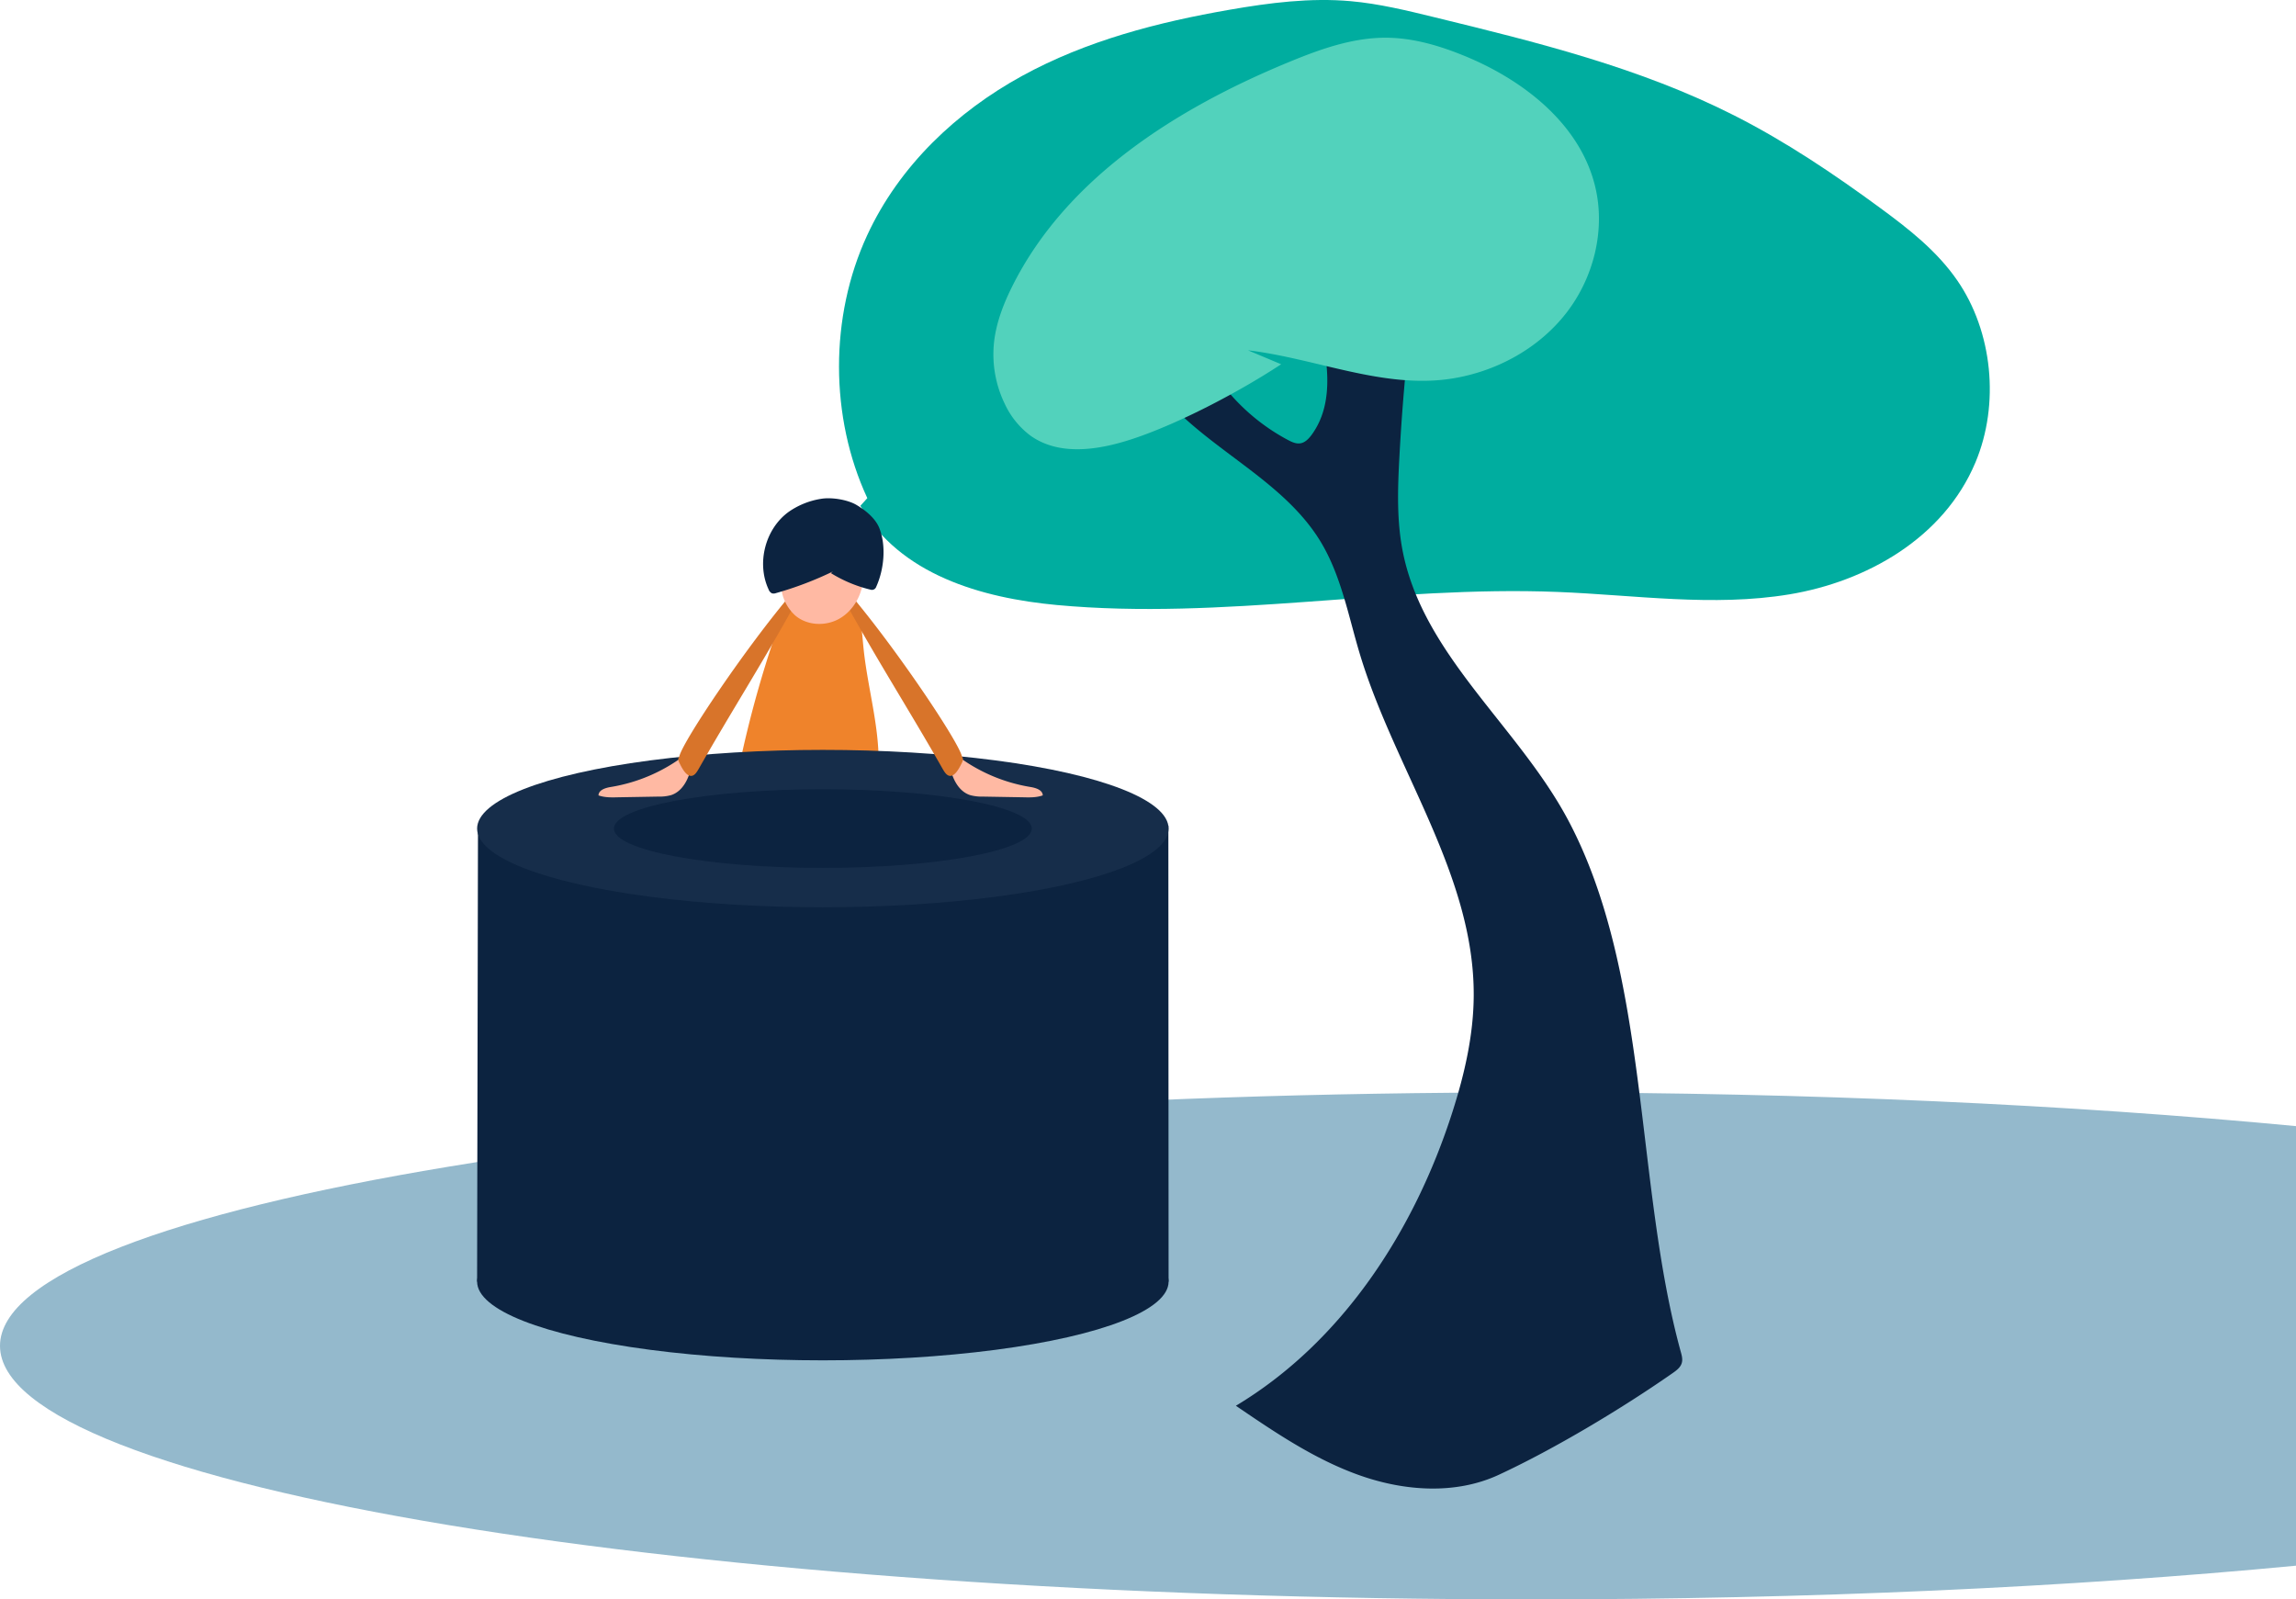
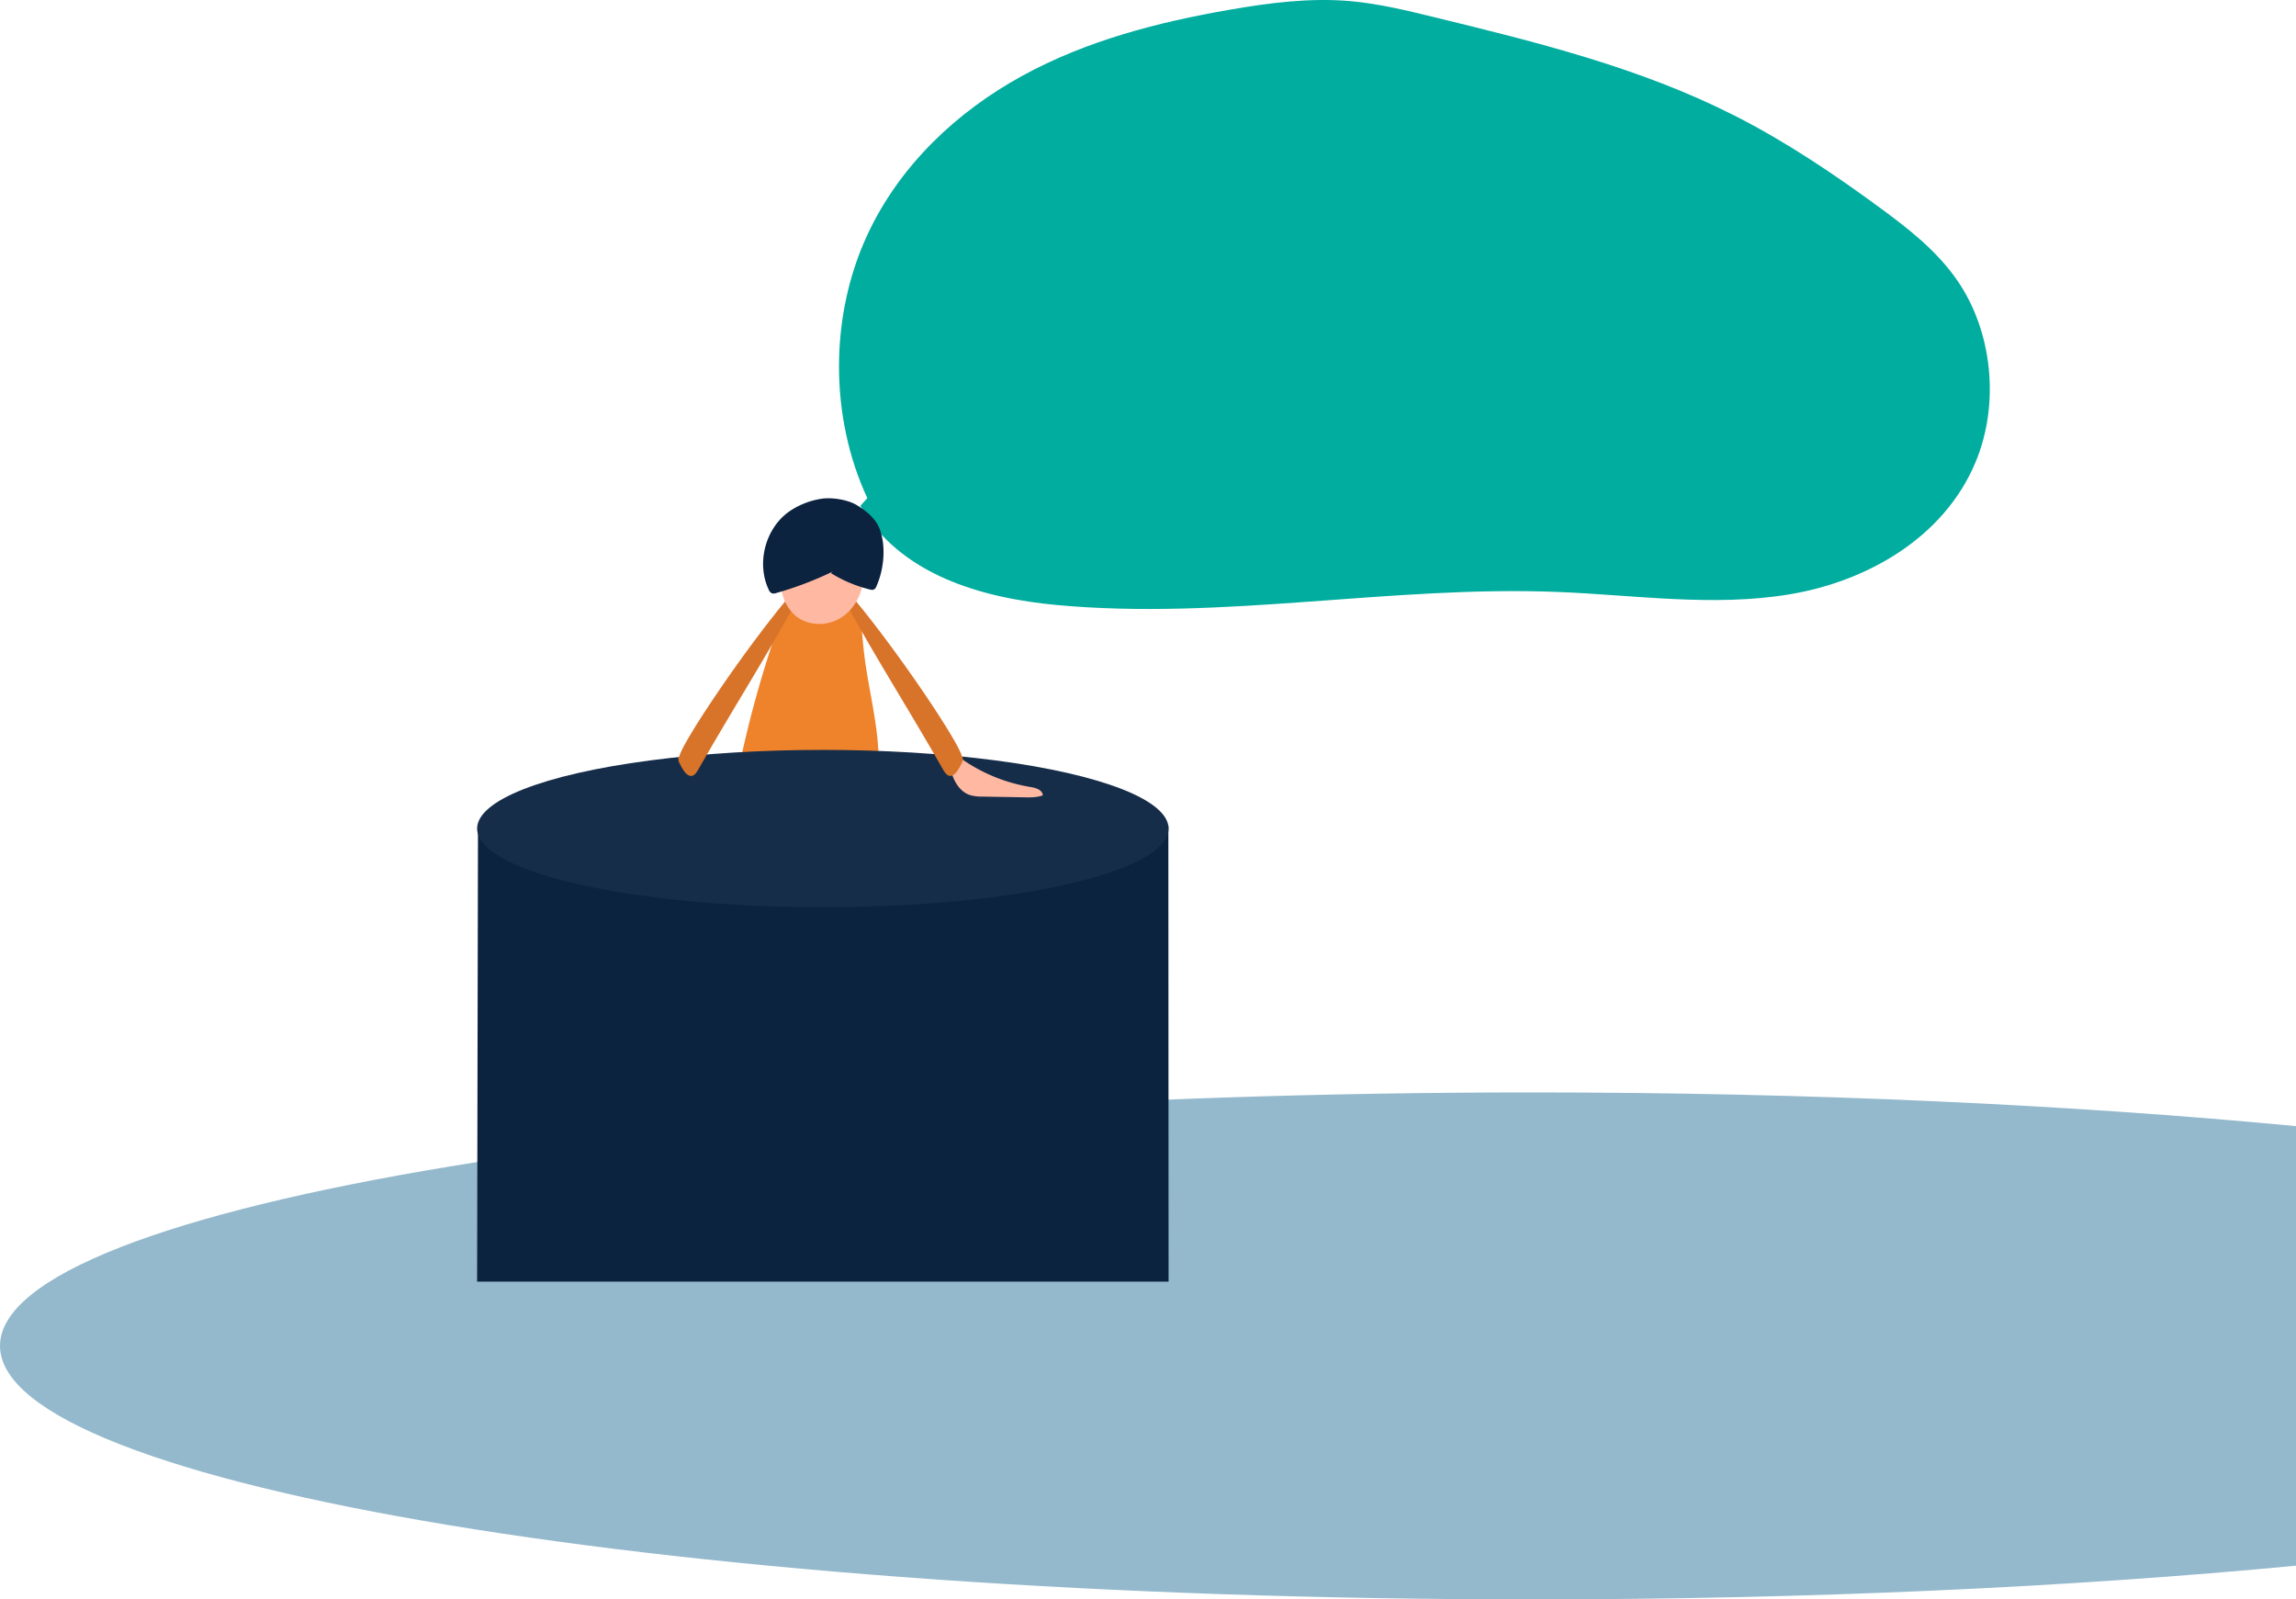
<svg xmlns="http://www.w3.org/2000/svg" viewBox="0 0 1205.91 839.96">
  <defs>
    <style>.cls-1{fill:#94b9cc;}.cls-2{fill:#00ad9f;}.cls-3{fill:#ef832b;}.cls-4{fill:#0c2340;}.cls-5{fill:#162d4a;}.cls-6{fill:#ffb9a3;}.cls-7{fill:#d8742a;}.cls-8{fill:#52d2bc;}</style>
  </defs>
  <title>Element 351</title>
  <g id="Ebene_2" data-name="Ebene 2">
    <g id="Ebene_15" data-name="Ebene 15">
      <path class="cls-1" d="M1205.91,591.44c-118.11-11.26-255.11-17.7-401.22-17.7C360.27,573.74,0,633.33,0,706.85S360.27,840,804.69,840c146.11,0,283.11-6.44,401.22-17.7Z" />
      <path class="cls-2" d="M455.53,261.62c-19.77-42.61-19.82-95.3-.12-137.95,17-36.85,47.36-65.12,81.3-83.74S608.2,11.65,645.77,5.12c21.06-3.66,42.43-6.4,63.69-4.5,14.79,1.32,29.33,4.86,43.81,8.4C807,22.13,861.13,35.42,911,60.71c26.85,13.62,52.14,30.59,76.67,48.62,14.79,10.87,29.58,22.4,40.29,37.89,18.61,26.92,22.43,65,9.61,95.58-16.77,40.05-57.59,62.71-97.76,69.36s-81,.34-121.65-1.27c-87.79-3.49-175.74,15-263.27,6.85-39.19-3.67-82.31-15.84-103-52.08" />
      <path class="cls-3" d="M387.67,405.3a586,586,0,0,1,25.27-88c2.19-5.86,4.83-12.1,10.11-15.19,5.69-3.31,13.2-1.84,18.32,2.34s8.11,10.62,9.69,17.17,1.88,13.34,2.61,20c2.31,21.26,8.87,42.2,7.66,63.56a7.27,7.27,0,0,1-.66,3.11c-1,1.88-3.39,2.41-5.46,2.69-20.67,2.83-41.63,0-62.26-3.05-2.52-.38-5.21-.84-7-2.69" />
-       <ellipse class="cls-4" cx="432.18" cy="673.12" rx="181.59" ry="41.33" />
      <polygon class="cls-4" points="250.58 673.12 251.05 433.38 613.65 433.65 613.77 673.12 250.58 673.12" />
      <ellipse class="cls-5" cx="432.18" cy="435.17" rx="181.59" ry="41.33" />
-       <ellipse class="cls-4" cx="432.18" cy="435.17" rx="109.74" ry="20.65" />
      <path class="cls-6" d="M501.76,396.15a87.62,87.62,0,0,0,39.46,17.18c2.81.45,6.4,1.56,6.46,4.41-3.24,1.15-6.76,1.1-10.2,1l-21.25-.37a22.79,22.79,0,0,1-6.75-.79c-6.23-2.06-9.44-9-10.64-15.44a6.13,6.13,0,0,1,5.87-3.29" />
      <path class="cls-7" d="M445.39,310.75c24.48,28.67,57.74,78.17,59.81,86.39.1.4.44.71.52,1.18a4.09,4.09,0,0,1-.54,2.35c-1.71,3.63-4.18,7.72-6.95,6.67-1.38-.52-2.39-2.23-3.32-3.86-16.89-29.66-33.67-55.9-50.26-86" />
-       <path class="cls-6" d="M360.26,396.15a87.62,87.62,0,0,1-39.46,17.18c-2.81.45-6.4,1.56-6.46,4.41,3.24,1.15,6.76,1.1,10.2,1l21.25-.37a22.68,22.68,0,0,0,6.74-.79c6.24-2.06,9.45-9,10.65-15.44a6.13,6.13,0,0,0-5.87-3.29" />
      <path class="cls-7" d="M416.63,310.75c-24.48,28.67-57.74,78.17-59.81,86.39-.1.4-.44.71-.52,1.18a4.09,4.09,0,0,0,.54,2.35c1.71,3.63,4.18,7.72,7,6.67,1.38-.52,2.39-2.23,3.32-3.86,16.89-29.66,33.67-55.9,50.26-86" />
      <path class="cls-6" d="M410.91,294.06a44.59,44.59,0,0,0-.47,15.66,23,23,0,0,0,7.3,13.59c6.19,5.24,15.71,5.69,22.83,1.78s11.72-11.63,12.72-19.69a25.42,25.42,0,0,0-3.44-16.63,19.48,19.48,0,0,0-14.08-9,21.48,21.48,0,0,0-14.33,4.21,41.18,41.18,0,0,0-10.24,11.2" />
      <path class="cls-4" d="M437.48,300.13a181.67,181.67,0,0,1-29.89,11.36,3.63,3.63,0,0,1-2.08.15,3.45,3.45,0,0,1-1.79-2c-6.51-13.83-1.8-32,10.62-40.89A40.79,40.79,0,0,1,431.13,262c5.39-.95,13.76.35,18.5,3.07,5.15,3,10.31,7.32,12.3,12.5,3.61,9.39,2.35,21.63-1.73,30.63l-.12.28a2.33,2.33,0,0,1-2.64,1.26l-1.31-.32A71.49,71.49,0,0,1,436.4,301" />
-       <path class="cls-4" d="M604.81,200.36c23.67,33.54,67.64,49.1,88.87,84.23,10.85,18,14.56,39.16,20.64,59.23,18.37,60.61,60,115.68,59.71,179-.09,20.83-4.84,41.38-11.19,61.22-19.9,62.19-57.72,120.68-113.72,154.26,20.62,14.05,41.54,28.25,65.06,36.56s50.35,10.22,73-.29c29.18-13.55,64.53-34.73,90.92-53.13,2.14-1.49,4.5-3.11,5.21-5.62.55-1.92,0-4-.54-5.89-24.2-88.16-16.21-198.33-59.08-279.09-26.09-49.13-76-86.4-86.89-141-3.23-16.15-2.72-32.78-1.84-49.23q1.93-36.33,6.19-72.5a269.62,269.62,0,0,0-49.42-2.6c5.31,21.08,10,45.43-2.87,62.92-1.49,2-3.39,4-5.86,4.4-2.27.37-4.51-.67-6.54-1.75a106.44,106.44,0,0,1-36.76-32.31c-4.24-6-10.92-13.36-17.39-9.9-3.45,1.85-4.75,6.06-7.2,9.11s-8.24,4.34-9.65.69" />
-       <path class="cls-8" d="M672.89,191.31c-21.13,13.89-50.67,29.56-74.5,38-18.62,6.61-40.82,11-57-.39a43.68,43.68,0,0,1-13.5-16.48,59.57,59.57,0,0,1-5.83-32.38c1.1-10.49,5-20.51,9.72-29.94,28.53-56.9,86.4-93.28,145.25-117.55,16.35-6.74,33.45-12.87,51.13-12.76,13.63.09,27,3.9,39.66,9,31.67,12.63,62,36,70,69.18,5.53,22.92-.81,48.05-15.35,66.62s-36.71,30.58-60,34.23c-35.76,5.6-71.07-10.58-107-14.86" />
    </g>
  </g>
</svg>